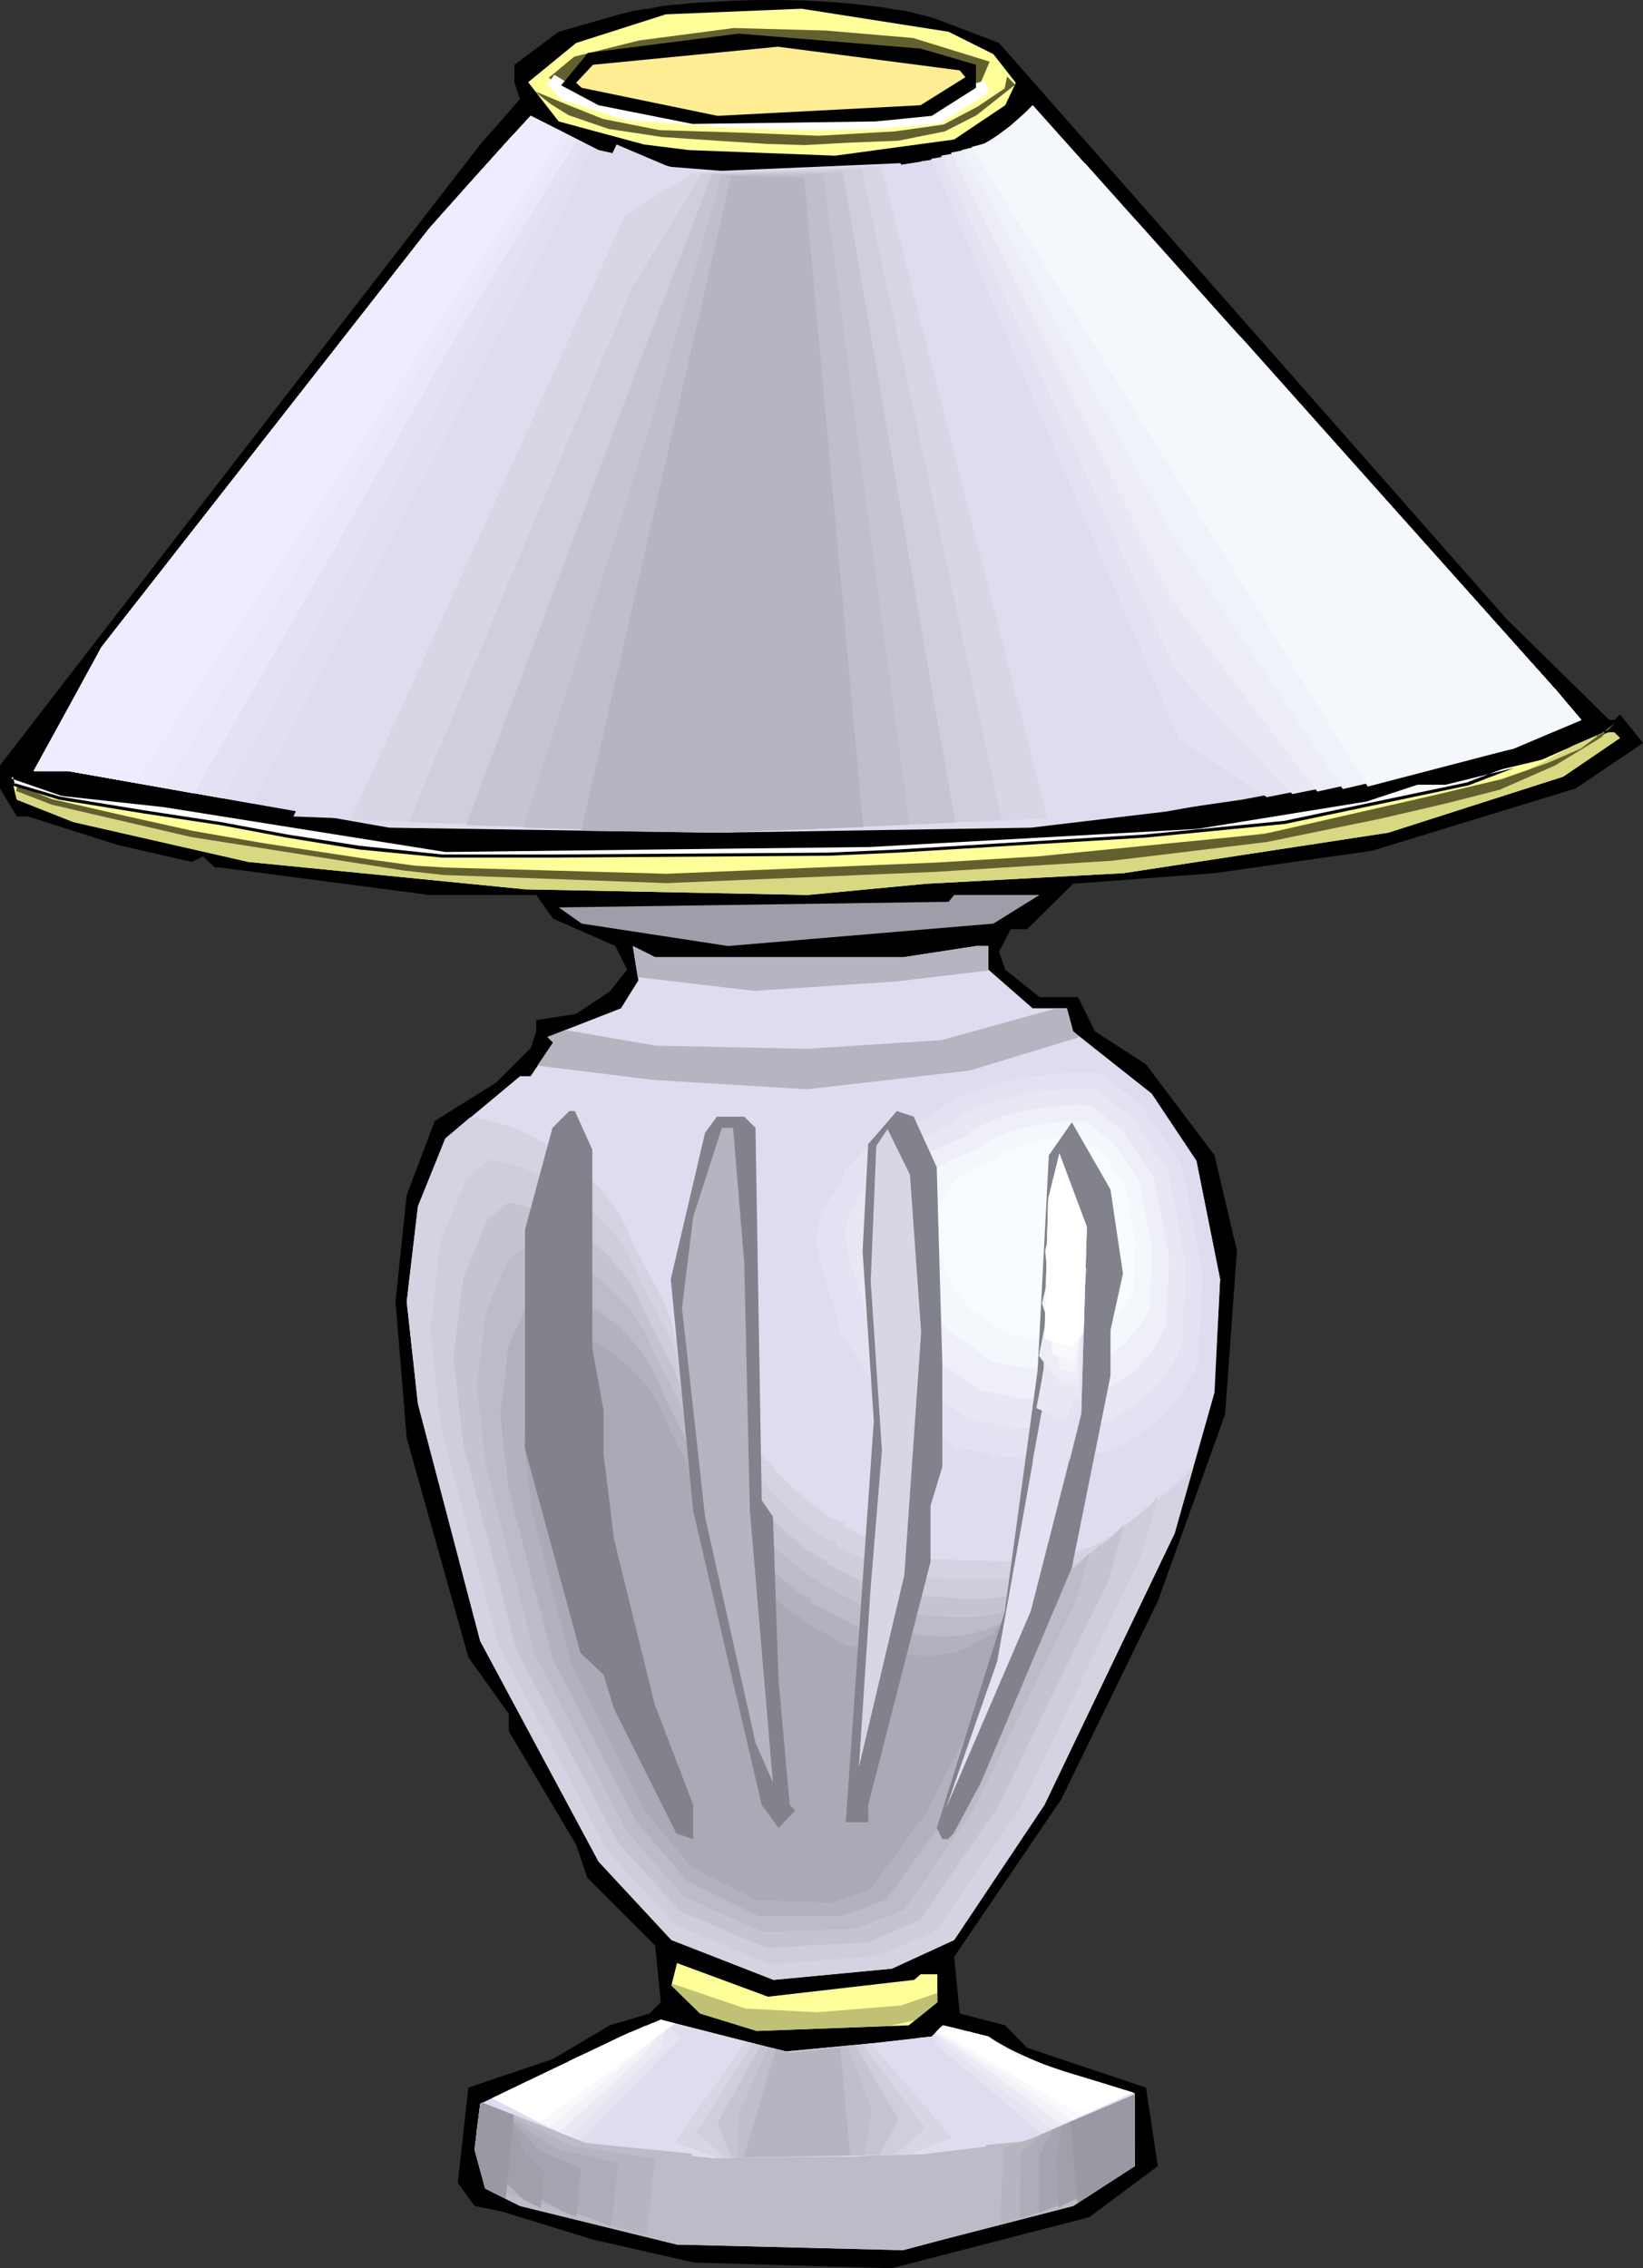
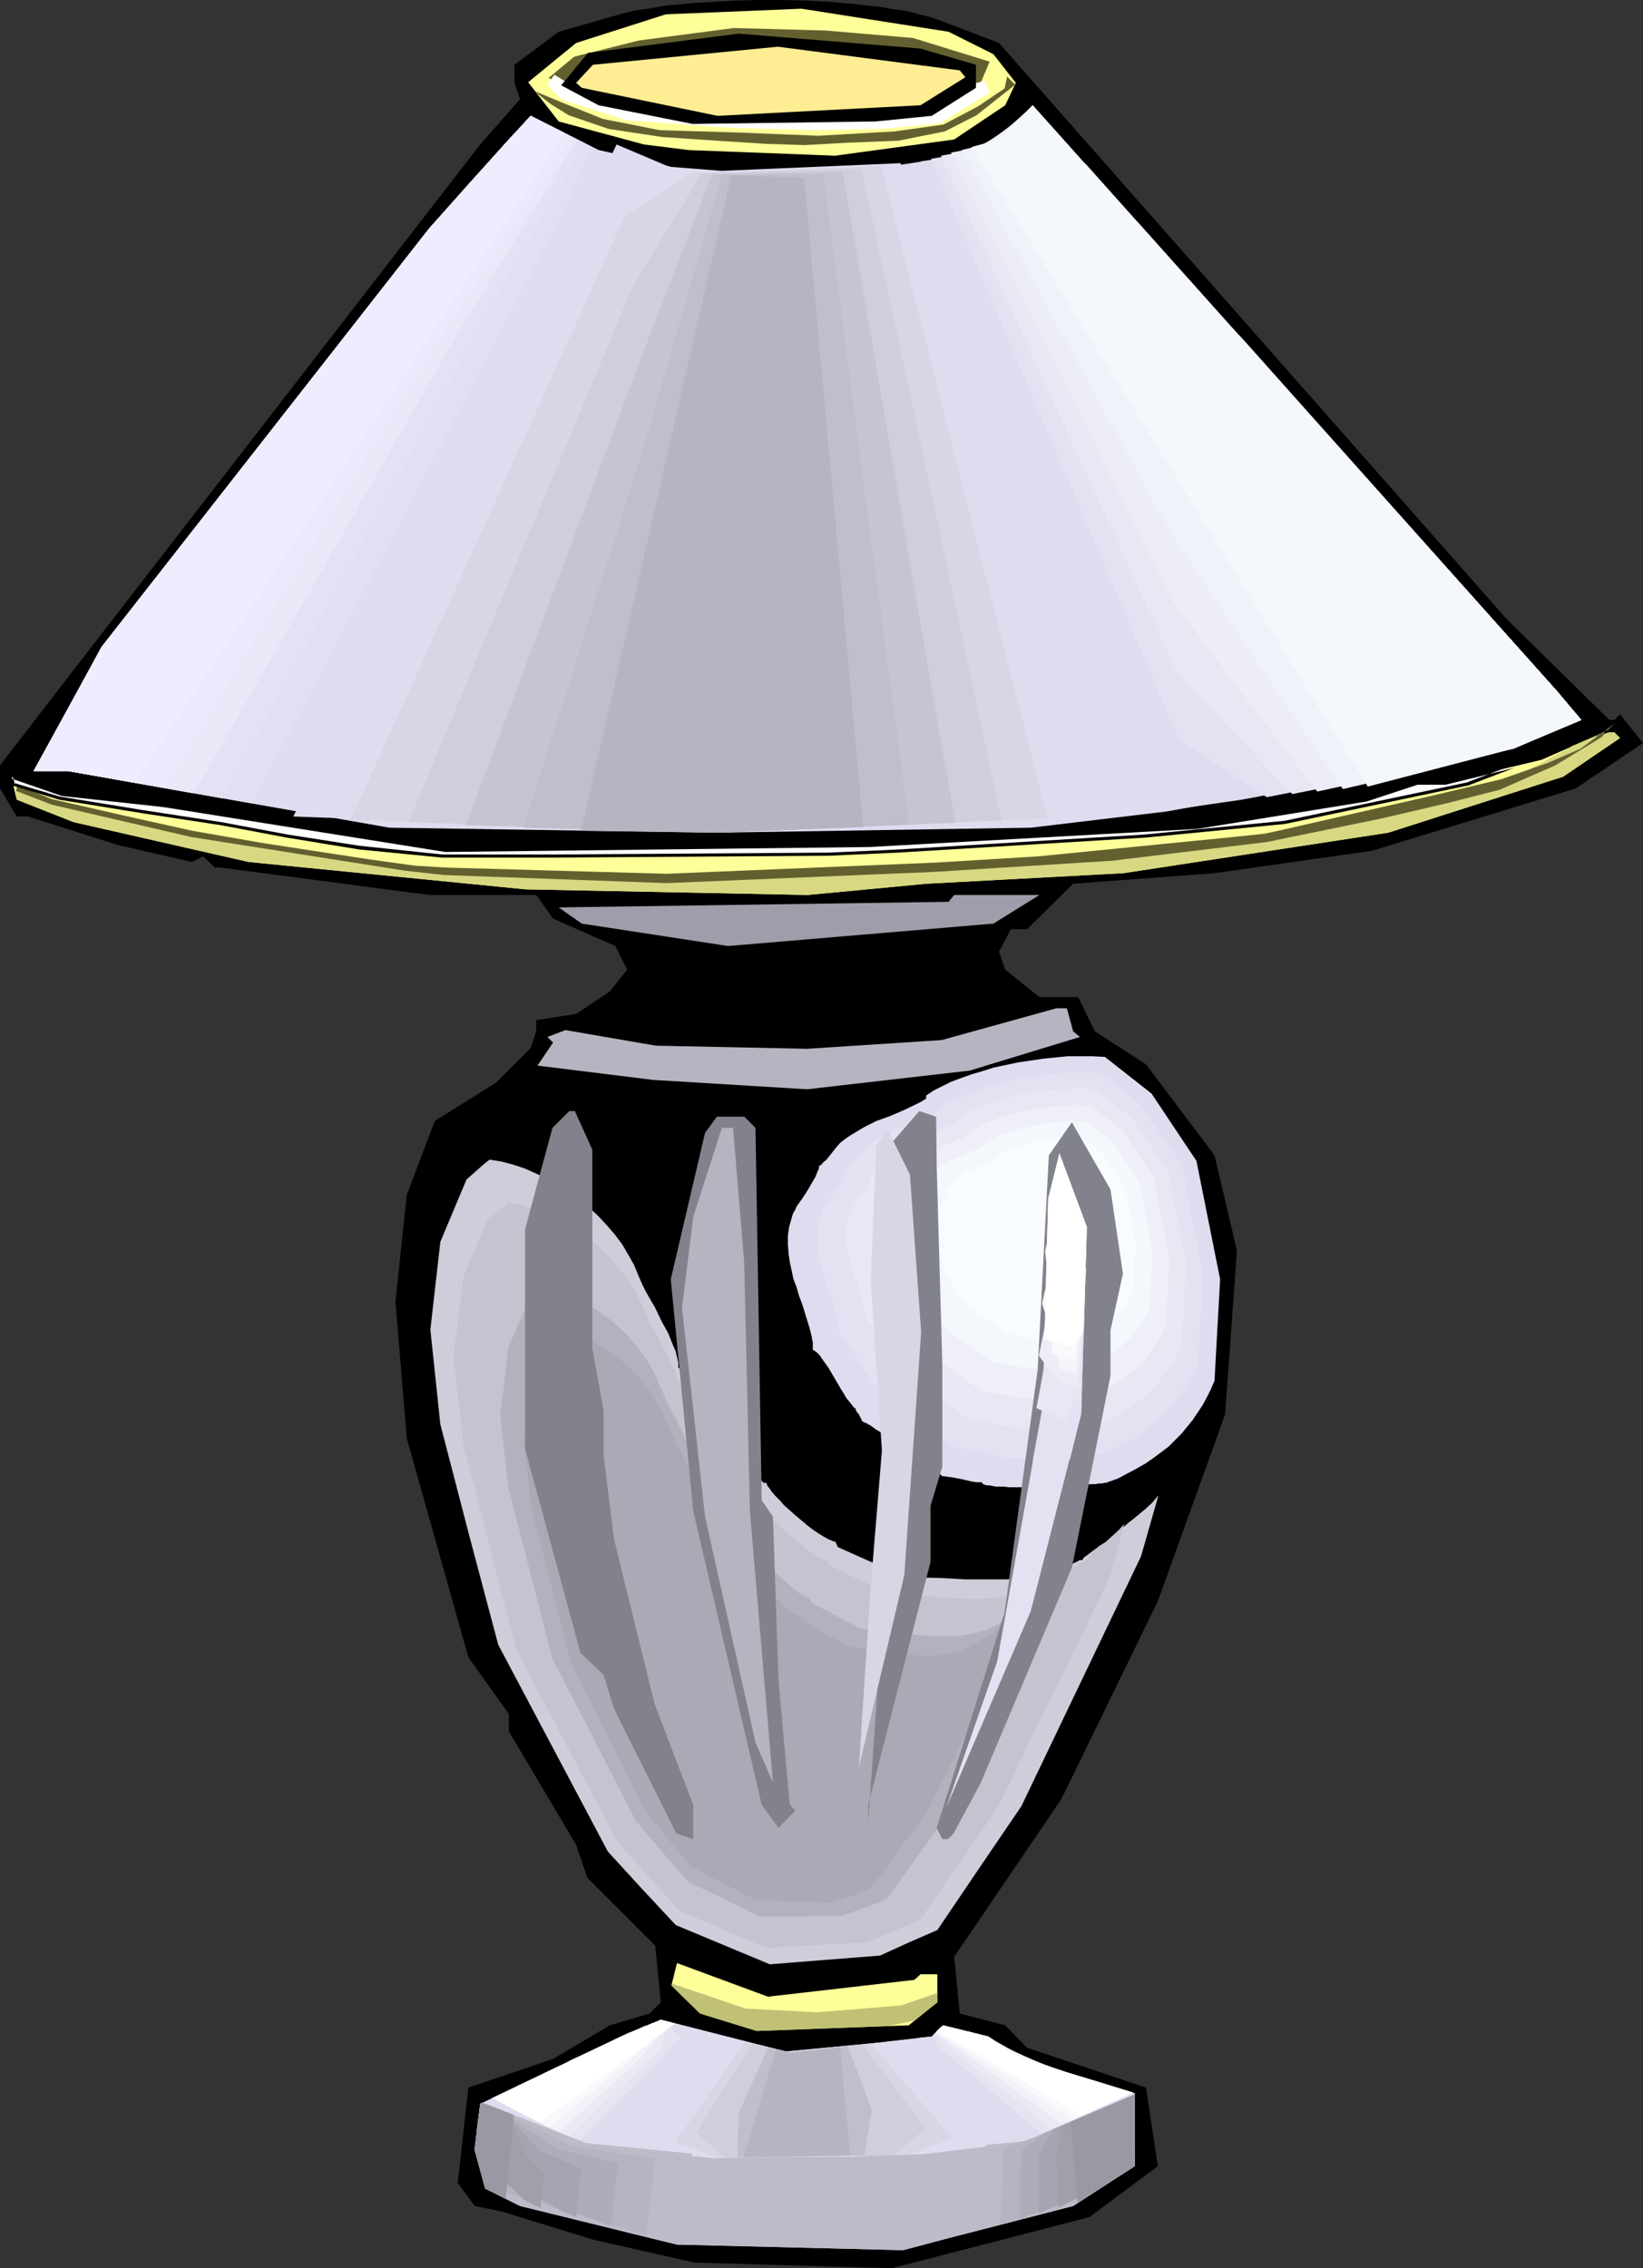
<svg xmlns="http://www.w3.org/2000/svg" xmlns:ns1="http://sodipodi.sourceforge.net/DTD/sodipodi-0.dtd" xmlns:ns2="http://www.inkscape.org/namespaces/inkscape" version="1.0" width="112.79mm" height="155.711mm" id="svg97" ns1:docname="Lamp 37.wmf">
  <rect width="100%" height="100%" fill="#333333" stroke="none" />
  <ns1:namedview id="namedview97" pagecolor="#ffffff" bordercolor="#000000" borderopacity="0.25" ns2:showpageshadow="2" ns2:pageopacity="0.0" ns2:pagecheckerboard="0" ns2:deskcolor="#d1d1d1" ns2:document-units="mm" />
  <defs id="defs1">
    <pattern id="WMFhbasepattern" patternUnits="userSpaceOnUse" width="6" height="6" x="0" y="0" />
  </defs>
  <path style="fill:#000000;fill-opacity:1;fill-rule:evenodd;stroke:none" d="m 259.202,11.15 131.702,149.472 26.664,26.178 h 1.293 l 1.454,-1.454 5.979,7.433 -17.453,11.796 -52.842,16.159 -40.884,5.817 -36.683,2.747 -11.958,11.796 h -4.202 l -3.07,5.817 1.616,4.686 8.888,7.11 h 10.019 l 4.363,8.888 13.251,8.564 17.776,23.592 5.818,24.723 -3.07,42.498 -17.453,48.477 -25.048,51.386 -27.795,40.883 1.454,14.705 11.797,3.07 5.656,5.817 30.865,10.342 3.07,20.36 -17.776,13.25 -51.226,13.25 -51.226,-1.454 -26.34,-5.979 -23.593,-7.272 -7.11,-1.454 -4.363,-5.979 2.747,-24.723 21.977,-7.433 14.705,-8.726 10.342,-3.07 2.909,-2.909 -1.454,-14.705 -17.614,-17.613 -2.909,-8.564 -17.453,-29.41 v -4.525 l -10.504,-14.705 -15.998,-56.88 -2.909,-35.388 2.909,-27.632 7.272,-19.229 15.998,-10.019 8.888,-8.888 1.454,-4.363 v -2.909 l 10.342,-1.616 8.726,-5.817 4.525,-5.656 -3.07,-6.14 -16.16,-7.11 -4.363,-6.14 h -27.795 l -54.135,-7.11 h -1.454 l -3.07,-2.909 -2.909,1.454 -19.068,-4.363 -23.432,-7.433 H 4.363 L 0,204.574 v -5.979 L 19.068,173.872 124.592,37.489 134.934,25.693 133.479,21.492 v -4.686 l 11.473,-8.564 15.837,-4.525 1.939,-0.485 1.939,-0.485 2.262,-0.323 2.262,-0.323 2.424,-0.485 2.424,-0.323 2.586,-0.162 2.747,-0.323 5.656,-0.323 5.818,-0.323 L 196.987,0 h 6.141 l 6.141,0.162 5.979,0.323 5.817,0.485 2.747,0.323 2.909,0.323 2.586,0.323 2.586,0.485 2.586,0.323 2.262,0.485 2.262,0.646 2.101,0.485 1.939,0.646 1.778,0.646 z" id="path1" />
  <path style="fill:#ffff99;fill-opacity:1;fill-rule:evenodd;stroke:none" d="m 257.748,14.058 5.817,7.433 -2.747,5.817 -13.251,8.888 -30.865,4.201 -37.975,-1.454 -11.635,-1.454 -22.139,-5.979 -7.918,-10.18 12.443,-10.18 23.27,-7.433 35.228,-1.454 38.137,5.979 z" id="path2" />
  <path style="fill:#636030;fill-opacity:1;fill-rule:evenodd;stroke:none" d="m 145.276,21.976 -2.909,-1.778 6.625,-5.494 16.806,-4.201 24.563,-3.232 23.755,0.646 22.785,1.939 19.876,6.14 -2.747,6.464 -3.878,-5.494 -26.179,-3.717 -27.472,-2.747 -20.846,2.424 -25.048,4.363 v 0 l -0.162,0.162 -0.162,0.323 -0.485,0.162 -0.808,0.808 -0.808,0.97 -0.97,0.97 -0.97,0.646 -0.323,0.323 -0.323,0.162 -0.162,0.162 z" id="path3" />
  <path style="fill:#ffffff;fill-opacity:1;fill-rule:evenodd;stroke:none" d="m 143.822,19.391 -1.778,2.585 3.717,3.878 16.806,5.333 26.502,1.939 21.816,0.646 17.453,-0.323 15.675,-1.454 12.605,-7.918 -1.131,-3.232 -5.01,1.778 -10.989,6.14 -24.401,0.323 -27.148,0.808 -17.937,-1.131 -16.16,-3.232 z" id="path4" />
  <path style="fill:#000000;fill-opacity:1;fill-rule:evenodd;stroke:none" d="m 253.223,16.805 v 5.979 l -11.473,7.272 -14.544,1.454 -47.51,0.646 -24.401,-4.848 -9.696,-5.171 6.949,-8.403 39.107,-5.009 47.186,3.878 z" id="path5" />
  <path style="fill:#ffed93;fill-opacity:1;fill-rule:evenodd;stroke:none" d="m 250.476,20.037 -11.635,7.272 -52.681,2.747 -35.228,-7.272 -1.454,-1.293 4.363,-4.686 47.994,-4.686 47.186,6.14 z" id="path6" />
  <path style="fill:#ddddef;fill-opacity:1;fill-rule:evenodd;stroke:none" d="m 410.296,186.799 -17.614,7.433 -90.01,16.321 -35.228,4.201 -81.283,1.293 -85.162,-1.293 -83.384,-14.705 H 8.726 L 26.34,167.893 111.341,59.304 l 20.684,-23.108 5.656,-6.14 17.614,8.888 18.907,4.363 36.844,2.909 37.975,-5.817 10.181,-4.201 8.726,-8.888 136.227,152.219 z" id="path7" />
  <path style="fill:#ffff99;fill-opacity:1;fill-rule:evenodd;stroke:none" d="m 420.315,191.485 -14.705,10.019 -45.409,14.543 -68.679,10.503 -51.226,2.747 -30.703,2.909 -73.204,-1.454 -71.911,-7.11 -45.409,-10.342 -14.705,-5.817 -1.454,-5.979 13.251,4.525 26.34,2.909 73.042,11.796 110.209,-1.454 84.677,-4.525 43.954,-7.272 13.251,-4.363 h 7.272 l 25.048,-5.979 16.16,-7.11 h 2.747 z" id="path8" />
  <path style="fill:#9e9eaa;fill-opacity:1;fill-rule:evenodd;stroke:none" d="m 257.748,239.64 -68.84,5.817 -37.975,-5.817 -5.979,-4.201 101.16,-1.454 1.454,-1.778 H 269.706 Z" id="path9" />
-   <path style="fill:#ddddef;fill-opacity:1;fill-rule:evenodd;stroke:none" d="m 234.316,248.366 18.907,-2.909 h 3.232 v 6.14 l 11.473,10.019 h 8.888 l 1.616,5.979 20.361,16.159 11.635,17.452 6.141,30.702 -1.454,29.41 -10.342,36.52 -33.774,70.454 -23.432,35.065 -16.16,7.433 -30.703,2.909 -26.502,-10.342 -18.907,-20.36 -30.703,-57.203 -16.16,-61.566 -2.909,-26.501 2.909,-24.723 7.11,-17.613 19.392,-16.159 h 2.747 l 5.818,-8.726 -1.454,-1.454 19.068,-7.433 4.525,-7.272 -1.454,-8.888 5.818,2.909 z" id="path10" />
  <path style="fill:#ffff99;fill-opacity:1;fill-rule:evenodd;stroke:none" d="m 237.225,513.698 1.616,-1.454 h 4.363 v 7.272 l -7.433,5.979 -39.43,1.454 -14.705,-4.525 -7.433,-7.272 1.454,-5.817 23.593,8.726 z" id="path11" />
  <path style="fill:#ddddef;fill-opacity:1;fill-rule:evenodd;stroke:none" d="m 241.75,528.403 2.909,-2.909 11.797,2.909 8.565,5.817 29.411,8.888 v 18.906 l -15.998,10.342 -33.774,8.726 -10.342,2.747 -58.66,-1.454 -40.723,-10.019 -9.049,-4.525 -2.747,-10.18 1.454,-11.796 36.521,-17.452 10.342,-4.363 33.612,8.564 z" id="path12" />
  <path style="fill:#636030;fill-opacity:1;fill-rule:evenodd;stroke:none" d="m 263.404,21.976 -10.019,7.918 -8.241,4.201 -12.12,2.424 -12.605,0.485 -11.635,0.646 -10.019,-0.323 -12.605,-0.808 -14.382,-0.97 -13.897,-2.101 -10.342,-3.555 -4.686,-2.909 -3.07,-2.424 -0.808,-0.808 7.757,3.232 9.696,3.878 14.705,2.909 21.169,0.646 20.038,0.808 19.876,-1.131 12.605,-1.778 8.888,-4.686 6.949,-4.686 0.646,-3.07 z" id="path13" />
  <path style="fill:#d8d882;fill-opacity:1;fill-rule:evenodd;stroke:none" d="m 420.315,191.485 -14.705,10.019 -45.409,14.543 -68.679,10.503 -51.226,2.747 -30.703,2.909 -73.204,-1.454 -71.911,-7.11 -45.409,-10.342 -14.705,-5.817 -0.646,-2.424 10.181,3.232 28.764,6.787 24.401,4.686 33.127,4.848 25.371,1.293 34.097,2.101 21.654,-0.323 62.861,-3.232 33.127,-1.293 73.365,-10.18 39.43,-9.695 18.099,-9.857 7.918,-3.393 h 2.747 z" id="path14" />
  <path style="fill:#636030;fill-opacity:1;fill-rule:evenodd;stroke:none" d="m 419.022,187.607 v 0 l -3.555,3.717 -11.958,7.272 -14.382,6.302 -13.251,3.393 -17.291,4.04 -29.896,6.14 -40.076,4.848 -46.217,2.909 -69.487,2.909 -57.69,-2.101 -10.181,-1.131 -55.428,-8.726 -36.198,-8.403 -9.211,-3.555 v 0 -0.162 l 0.162,-0.646 v -0.485 L 4.202,203.766 v -0.162 l 9.211,3.717 19.068,4.363 17.453,3.878 18.584,3.232 27.472,4.201 11.635,1.616 8.08,0.485 57.205,1.616 69.972,-2.909 26.502,-1.616 58.66,-5.817 43.954,-10.019 17.614,-4.201 11.958,-4.201 8.565,-3.717 z" id="path15" />
  <path style="fill:#ffffff;fill-opacity:1;fill-rule:evenodd;stroke:none" d="m 414.497,190.678 1.616,-0.646 h 0.162 z M 3.394,203.443 3.07,201.827 v -0.323 l 13.089,4.525 26.34,2.909 73.042,11.796 110.209,-1.454 84.677,-4.525 43.954,-7.272 13.251,-4.363 h 7.272 l 17.776,-4.201 -11.797,4.525 -28.28,5.817 -19.392,4.04 -36.359,3.555 -63.831,4.04 -17.937,0.646 -71.426,0.646 h -28.926 l -21.492,-2.262 -18.584,-3.07 -17.291,-3.07 -20.2,-3.07 -21.654,-3.717 z" id="path16" />
  <path style="fill:#000000;fill-opacity:1;fill-rule:evenodd;stroke:none" d="m 414.336,190.193 0.323,0.808 1.616,-0.646 h -0.162 0.162 v -0.808 l -1.939,0.646 0.162,0.808 4.202,-1.454 h -2.747 l -1.778,0.646 0.323,0.808 z" id="path17" />
  <path style="fill:#000000;fill-opacity:1;fill-rule:evenodd;stroke:none" d="m 3.555,203.12 0.323,0.323 -0.485,-1.616 v 0 -0.323 l -0.485,0.485 13.089,4.525 26.502,2.909 73.042,11.635 v 0 l 110.209,-1.293 84.677,-4.686 h 0.162 l 43.954,-7.11 v 0 l 13.251,-4.363 h -0.162 7.433 l 17.776,-4.363 -0.162,-0.808 -11.958,4.525 h 0.162 l -47.671,10.019 -36.359,3.555 v 0 l -63.831,3.878 -17.937,0.808 -71.426,0.485 h -28.926 v 0 l -21.492,-2.262 -18.584,-2.909 -17.291,-3.232 -20.038,-3.07 -21.816,-3.555 v 0 l -11.958,-3.555 -0.485,0.646 12.281,3.717 v 0 l 21.816,3.555 20.2,3.07 17.129,3.232 18.745,3.07 21.492,2.101 v 0 h 28.926 l 71.426,-0.485 17.937,-0.808 63.831,-3.878 h 0.162 l 36.359,-3.555 47.671,-10.019 v 0 l 11.797,-4.525 -0.162,-0.808 -17.776,4.363 v 0 H 367.634 l -13.251,4.363 v 0 l -43.954,7.11 v 0 l -84.677,4.686 -110.209,1.293 h 0.162 L 42.662,208.614 16.16,205.705 v 0 L 2.586,201.019 v 0.97 l 0.485,1.778 z" id="path18" />
  <path style="fill:#ddddef;fill-opacity:1;fill-rule:evenodd;stroke:none" d="m 283.765,211.684 -97.605,4.363 -110.048,-4.201 83.869,-174.357 17.129,7.272 56.559,-2.424 z" id="path19" />
  <path style="fill:#d6d6e5;fill-opacity:1;fill-rule:evenodd;stroke:none" d="m 271.807,212.331 -42.985,1.939 -42.662,1.778 -47.51,-1.616 -47.671,-1.778 35.551,-78.21 35.551,-78.372 17.453,-11.15 49.126,-1.778 21.492,84.512 z" id="path20" />
  <path style="fill:#cecedd;fill-opacity:1;fill-rule:evenodd;stroke:none" d="m 259.849,212.815 -37.006,1.616 -36.683,1.616 -80.152,-2.747 28.926,-69.323 14.544,-34.581 14.544,-34.742 18.099,-29.733 20.684,-0.485 20.684,-0.646 18.261,84.512 z" id="path21" />
  <path style="fill:#c4c4d3;fill-opacity:1;fill-rule:evenodd;stroke:none" d="m 247.89,213.462 -30.865,1.293 -30.865,1.293 -65.285,-1.939 45.247,-120.709 9.373,-24.077 9.211,-24.077 16.968,-0.323 16.968,-0.323 14.544,84.351 7.272,42.337 z" id="path22" />
  <path style="fill:#bfbfcc;fill-opacity:1;fill-rule:evenodd;stroke:none" d="m 235.932,213.947 -24.886,1.131 -24.886,0.97 -25.209,-0.646 -25.209,-0.646 16.321,-51.386 16.16,-51.386 19.068,-66.576 13.089,-0.162 h 13.251 l 10.989,84.351 z" id="path23" />
  <path style="fill:#b5b5c1;fill-opacity:1;fill-rule:evenodd;stroke:none" d="m 223.974,214.593 -37.814,1.454 -35.39,-0.485 38.945,-169.994 18.907,0.485 z" id="path24" />
  <path style="fill:#ddddef;fill-opacity:1;fill-rule:evenodd;stroke:none" d="M 73.042,209.745 17.614,200.05 H 8.726 L 26.34,167.893 111.341,59.304 l 20.684,-23.108 5.656,-6.14 17.614,8.888 4.363,0.97 z" id="path25" />
  <path style="fill:#e0e0f2;fill-opacity:1;fill-rule:evenodd;stroke:none" d="m 65.447,208.453 -23.916,-4.201 -23.916,-4.201 H 8.726 l 8.888,-15.998 8.726,-16.159 42.5,-54.295 42.5,-54.295 10.342,-11.635 10.342,-11.473 2.909,-3.07 2.747,-3.07 15.837,8.08 -3.878,8.726 -3.878,8.888 -40.076,76.433 z" id="path26" />
  <path style="fill:#e2e2f4;fill-opacity:1;fill-rule:evenodd;stroke:none" d="M 57.852,207.16 17.614,200.05 H 8.726 l 8.888,-15.998 8.726,-16.159 42.5,-54.295 42.5,-54.295 10.342,-11.635 10.342,-11.473 2.909,-3.07 2.747,-3.07 14.059,7.11 -9.857,17.129 -9.857,17.129 z" id="path27" />
  <path style="fill:#e8e8f9;fill-opacity:1;fill-rule:evenodd;stroke:none" d="M 50.257,205.867 33.935,202.958 17.614,200.05 H 8.726 l 8.888,-15.998 8.726,-16.159 42.5,-54.295 42.5,-54.295 10.342,-11.635 10.342,-11.473 2.909,-3.07 2.747,-3.07 12.12,6.14 -31.511,51.063 -33.935,59.304 z" id="path28" />
  <path style="fill:#eaeafc;fill-opacity:1;fill-rule:evenodd;stroke:none" d="M 42.662,204.413 17.614,200.05 H 8.726 l 8.888,-15.998 8.726,-16.159 42.5,-54.295 42.5,-54.295 10.342,-11.635 10.342,-11.473 2.909,-3.07 2.747,-3.07 10.342,5.333 -43.47,67.707 -31.027,50.578 z" id="path29" />
  <path style="fill:#ededff;fill-opacity:1;fill-rule:evenodd;stroke:none" d="M 35.067,203.12 17.614,200.05 H 8.726 L 26.34,167.893 111.341,59.304 l 20.684,-23.108 5.656,-6.14 8.726,4.363 z" id="path30" />
  <path style="fill:#ddddef;fill-opacity:1;fill-rule:evenodd;stroke:none" d="M 410.296,186.799 392.682,194.233 322.225,207.483 306.55,209.745 239.002,41.852 249.022,40.398 259.202,36.196 267.928,27.309 404.155,179.528 Z" id="path31" />
  <path style="fill:#e2e2f2;fill-opacity:1;fill-rule:evenodd;stroke:none" d="m 410.296,186.799 -8.888,3.717 -8.726,3.717 -63.993,12.604 -5.656,-3.717 -5.656,-3.717 -11.473,-7.433 -64.316,-150.765 9.373,-1.616 10.019,-5.333 10.342,4.04 10.342,4.201 61.245,68.515 61.245,68.515 3.07,3.717 z" id="path32" />
  <path style="fill:#e8e8f4;fill-opacity:1;fill-rule:evenodd;stroke:none" d="m 410.296,186.799 -8.888,3.717 -8.726,3.717 -28.603,5.979 -28.764,5.817 -15.029,-15.836 -15.029,-15.998 -30.542,-66.899 -30.542,-66.899 4.525,-0.808 4.363,-0.808 4.848,-3.07 4.848,-3.07 16.16,12.443 16.321,12.604 108.917,121.84 3.07,3.717 z" id="path33" />
  <path style="fill:#ededf7;fill-opacity:1;fill-rule:evenodd;stroke:none" d="m 410.296,186.799 -8.888,3.717 -8.726,3.717 -50.903,11.15 -18.584,-24.4 -18.584,-24.562 -14.382,-29.086 -14.544,-29.248 -28.926,-58.496 4.202,-0.808 4.202,-0.97 9.373,-6.948 22.139,21.007 22.139,21.007 47.671,53.487 47.671,53.163 3.07,3.717 z" id="path34" />
  <path style="fill:#eff2f9;fill-opacity:1;fill-rule:evenodd;stroke:none" d="m 410.296,186.799 -8.888,3.717 -8.726,3.717 -22.139,5.333 -22.139,5.171 -44.278,-65.929 -54.62,-99.863 3.878,-0.97 1.939,-0.485 1.939,-0.485 4.525,-4.04 4.525,-4.04 27.956,29.571 28.28,29.571 81.607,91.461 3.07,3.717 z" id="path35" />
  <path style="fill:#f4f7fc;fill-opacity:1;fill-rule:evenodd;stroke:none" d="m 410.296,186.799 -17.614,7.433 -37.814,9.857 -102.776,-165.954 7.11,-1.939 8.726,-8.888 136.227,152.219 z" id="path36" />
  <path style="fill:#b5b5c1;fill-opacity:1;fill-rule:evenodd;stroke:none" d="m 274.069,261.616 h 2.747 l 1.616,5.979 1.778,1.454 -28.603,8.726 -42.177,4.848 -39.915,-2.424 -30.057,-3.717 4.04,-5.979 -1.454,-1.454 4.686,-1.778 23.432,4.04 39.268,0.808 34.905,-2.262 z" id="path37" />
-   <path style="fill:#b5b5c1;fill-opacity:1;fill-rule:evenodd;stroke:none" d="m 234.316,248.366 18.907,-2.909 h 3.232 v 6.14 l 0.323,0.162 -24.401,2.909 -36.683,2.424 -30.219,-3.555 -1.293,-8.08 5.818,2.909 z" id="path38" />
-   <path style="fill:#d3d3e2;fill-opacity:1;fill-rule:evenodd;stroke:none" d="m 309.621,380.709 -4.848,17.129 -33.774,70.454 -23.432,35.065 -16.16,7.433 -30.703,2.909 -26.502,-10.342 -18.907,-20.36 -30.703,-57.203 -16.16,-61.566 -2.909,-26.501 2.909,-24.723 7.11,-17.613 6.464,-5.494 3.394,0.485 3.232,0.808 3.232,0.97 3.232,1.293 3.232,1.454 3.07,1.778 2.909,1.778 2.909,2.101 2.747,2.262 2.586,2.262 2.424,2.585 2.262,2.585 1.939,2.747 1.939,2.747 1.454,2.909 1.293,2.909 0.485,1.293 0.646,1.293 0.808,1.454 0.808,1.616 1.778,3.393 1.939,3.393 1.778,3.555 0.808,1.778 0.646,1.616 0.646,1.778 0.323,1.454 0.323,1.616 0.162,1.293 1.616,1.293 1.616,1.454 1.616,1.616 1.616,1.939 1.454,1.939 1.616,2.262 3.07,4.686 2.909,4.686 2.909,4.525 1.454,2.101 1.454,1.939 1.293,1.939 1.293,1.616 h 0.808 v 0.162 l 0.162,0.323 0.323,0.323 0.162,0.485 0.808,0.97 0.97,1.131 1.293,1.293 1.293,1.293 1.454,1.454 1.616,1.293 3.232,2.747 1.616,1.131 1.454,1.131 1.454,0.97 1.293,0.646 0.646,0.162 0.485,0.162 0.485,0.162 h 0.323 l 0.808,1.616 18.422,8.08 h 5.656 l 11.635,0.323 5.817,0.162 2.909,-0.162 2.909,-0.162 2.747,-0.162 2.747,-0.485 2.586,-0.485 2.586,-0.485 2.586,-0.808 2.424,-0.97 0.646,-0.162 0.646,-0.323 1.454,-0.808 1.616,-0.808 0.485,-0.323 h 0.646 l 0.162,-0.323 0.323,-0.162 0.485,-0.485 0.646,-0.485 0.646,-0.646 0.808,-0.485 1.939,-1.293 1.778,-1.293 0.97,-0.485 0.808,-0.485 0.646,-0.485 0.646,-0.323 0.323,-0.162 0.323,-0.162 0.162,-0.485 0.162,-0.646 0.485,-0.485 0.485,-0.646 1.131,-0.808 0.323,-0.485 0.485,-0.323 1.939,-1.616 2.101,-1.616 z" id="path39" />
  <path style="fill:#cecedb;fill-opacity:1;fill-rule:evenodd;stroke:none" d="m 300.571,387.98 -4.525,15.836 -31.027,64.798 -10.989,16.159 -10.827,15.998 -7.433,3.232 -7.433,3.393 -14.382,1.131 -14.221,1.131 -24.401,-10.18 -8.888,-9.534 -8.726,-9.534 -14.221,-26.824 -14.221,-26.824 -7.595,-28.602 -7.433,-28.602 -2.586,-24.562 2.586,-22.784 6.787,-16.159 2.909,-2.585 1.454,-1.293 1.616,-1.293 3.07,0.485 3.07,0.808 2.909,0.97 2.909,1.293 3.07,1.454 2.747,1.454 2.747,1.778 2.747,1.939 2.586,2.262 2.262,2.101 2.262,2.424 2.101,2.424 1.939,2.585 1.616,2.747 1.454,2.585 1.131,2.747 0.485,1.131 0.646,1.454 0.646,1.293 0.808,1.454 1.778,3.07 1.616,3.393 1.778,3.232 1.293,3.232 0.646,1.454 0.323,1.454 0.323,1.454 v 1.293 l 1.616,1.131 1.454,1.293 1.454,1.616 1.454,1.778 1.454,1.939 1.454,2.101 2.747,4.363 2.747,4.363 2.747,4.201 1.131,2.101 1.454,1.778 1.131,1.778 1.293,1.454 h 0.485 0.323 v 0.323 l 0.162,0.323 0.162,0.323 0.323,0.323 0.646,0.97 0.97,1.131 1.131,1.131 1.131,1.293 2.909,2.585 3.07,2.585 1.454,1.131 1.454,0.97 1.293,0.808 1.131,0.646 1.131,0.485 0.323,0.162 h 0.485 l 0.323,0.646 0.323,0.808 16.968,7.595 5.333,0.323 5.333,0.162 5.494,0.323 h 5.333 2.586 2.747 l 2.586,-0.162 2.424,-0.323 2.586,-0.485 2.424,-0.485 2.262,-0.646 2.262,-0.97 h 0.646 l 0.646,-0.323 1.293,-0.646 1.293,-0.646 0.646,-0.323 h 0.646 l 0.162,-0.323 0.162,-0.323 0.485,-0.323 0.646,-0.485 0.646,-0.485 0.646,-0.485 1.778,-1.293 1.778,-0.97 0.808,-0.646 1.454,-0.808 0.485,-0.162 0.323,-0.323 h 0.323 v -0.485 l 0.323,-0.646 0.323,-0.485 0.485,-0.485 0.97,-0.808 0.323,-0.323 0.485,-0.323 1.778,-1.454 1.939,-1.616 1.778,-1.616 z" id="path40" />
  <path style="fill:#c4c4d1;fill-opacity:1;fill-rule:evenodd;stroke:none" d="m 291.683,395.413 -1.939,7.272 -2.101,7.272 -14.382,29.41 -14.382,29.571 -10.019,14.543 -10.019,14.543 -6.949,3.07 -6.787,2.909 -13.089,0.646 -13.089,0.808 -11.312,-4.848 -5.656,-2.424 -5.656,-2.424 -16.16,-17.937 -13.089,-24.885 -13.089,-24.885 -13.736,-53.163 -2.586,-22.623 2.586,-21.007 6.141,-14.705 5.494,-4.525 2.747,0.485 2.909,0.808 2.747,0.808 2.747,1.293 2.747,1.293 2.586,1.616 2.424,1.616 2.586,1.939 2.262,1.939 2.262,2.101 1.939,2.262 1.939,2.262 1.778,2.424 1.454,2.585 1.293,2.424 1.131,2.585 0.485,0.97 0.485,1.293 0.646,1.293 0.808,1.293 1.454,2.909 1.616,3.07 1.616,3.07 0.646,1.454 0.485,1.454 0.646,1.454 0.323,1.293 0.323,1.293 v 1.131 l 1.454,1.131 1.293,1.293 1.293,1.454 1.454,1.778 1.293,1.778 1.293,1.939 2.586,4.04 2.586,4.04 2.424,4.04 1.293,1.778 1.131,1.778 1.131,1.616 1.131,1.454 h 0.808 v 0.162 l 0.162,0.323 0.323,0.646 0.646,0.97 0.97,0.97 0.97,1.131 1.131,1.131 2.586,2.424 2.909,2.424 1.293,1.131 1.293,0.808 1.293,0.808 0.97,0.646 0.97,0.485 0.485,0.162 h 0.323 l 0.323,0.646 0.323,0.646 7.757,3.717 7.757,3.717 5.01,0.323 4.848,0.323 5.01,0.323 5.01,0.323 h 4.848 l 2.424,-0.162 2.262,-0.323 2.262,-0.323 2.262,-0.323 2.101,-0.646 2.101,-0.646 0.485,-0.162 0.646,-0.162 1.293,-0.808 1.293,-0.646 0.646,-0.162 0.485,-0.162 v -0.162 l 0.323,-0.323 0.323,-0.323 0.646,-0.323 0.646,-0.485 0.646,-0.485 3.07,-1.939 1.454,-0.808 0.646,-0.323 0.485,-0.323 0.323,-0.162 h 0.162 l 0.162,-0.485 0.162,-0.485 0.808,-0.97 0.97,-0.808 0.323,-0.323 0.323,-0.323 1.778,-1.131 1.616,-1.454 1.778,-1.616 z" id="path41" />
-   <path style="fill:#bcbcc9;fill-opacity:1;fill-rule:evenodd;stroke:none" d="m 282.795,402.847 -1.939,6.625 -1.939,6.464 -26.179,53.325 -9.049,13.25 -9.211,13.089 -6.302,2.424 -6.302,2.424 -23.916,0.808 -10.342,-4.525 -10.181,-4.686 -7.433,-8.403 -7.433,-8.564 -11.958,-22.946 -11.958,-23.108 -12.605,-48.639 -2.262,-20.684 2.262,-19.229 5.656,-13.412 2.424,-1.939 2.586,-1.939 2.586,0.485 2.586,0.646 2.424,1.131 2.586,0.97 2.424,1.293 2.424,1.616 2.424,1.454 2.262,1.778 2.101,1.939 1.939,1.939 1.939,2.101 1.778,2.101 1.454,2.262 1.454,2.262 1.131,2.262 0.97,2.424 0.485,0.97 0.485,1.131 0.646,1.131 0.646,1.293 1.454,2.585 0.646,1.454 0.808,1.454 1.293,2.909 0.646,1.293 0.485,1.293 0.485,1.454 0.323,1.293 0.323,1.131 v 0.97 l 1.293,1.131 1.293,1.131 1.131,1.454 1.293,1.454 1.131,1.778 1.293,1.616 2.424,3.878 2.262,3.717 2.262,3.717 0.97,1.778 1.131,1.616 1.131,1.454 0.97,1.293 h 0.646 l 0.162,0.162 v 0.323 l 0.485,0.646 0.485,0.808 0.808,0.97 0.97,0.97 0.97,1.131 2.424,2.262 2.586,2.262 1.293,1.131 1.131,0.808 1.131,0.808 0.97,0.646 0.808,0.323 0.808,0.162 0.323,0.646 0.323,0.646 6.949,3.555 7.11,3.555 4.525,0.323 4.525,0.485 4.686,0.323 4.525,0.323 4.363,0.162 2.101,-0.162 h 2.262 l 2.101,-0.323 1.939,-0.323 1.939,-0.485 1.939,-0.646 0.485,-0.162 0.646,-0.162 2.262,-1.131 h 0.485 l 0.485,-0.162 0.162,-0.162 0.162,-0.162 0.485,-0.323 0.323,-0.485 1.293,-0.808 1.454,-0.808 1.454,-0.97 1.293,-0.646 0.485,-0.323 0.485,-0.323 h 0.323 l 0.162,-0.162 v -0.485 l 0.323,-0.323 0.646,-0.808 0.808,-0.808 0.485,-0.323 0.162,-0.162 1.778,-1.131 1.454,-1.131 1.454,-1.454 z" id="path42" />
  <path style="fill:#b2b2bf;fill-opacity:1;fill-rule:evenodd;stroke:none" d="m 273.908,410.28 -3.555,11.796 -23.593,47.508 -16.806,23.269 -11.312,4.201 -10.665,0.162 h -10.989 l -9.211,-4.525 -9.373,-4.525 -13.413,-15.674 -21.654,-42.175 -5.817,-22.461 -5.656,-22.138 -2.101,-18.906 0.646,-4.363 0.485,-4.201 0.97,-8.726 2.586,-5.817 2.586,-5.979 2.262,-1.778 2.262,-1.778 2.262,0.646 2.262,0.646 2.424,0.97 2.262,0.97 2.262,1.293 2.101,1.454 2.101,1.454 2.101,1.616 1.939,1.778 1.778,1.778 1.616,1.939 1.616,1.939 1.454,2.101 1.293,2.101 1.131,2.101 0.808,2.262 0.485,0.808 0.485,1.131 0.485,1.131 0.485,1.131 1.293,2.424 1.293,2.585 1.293,2.585 1.131,2.585 0.323,1.131 0.323,1.131 0.162,1.131 0.162,0.97 1.131,0.97 1.131,1.131 1.131,1.293 1.131,1.454 1.131,1.454 1.131,1.778 2.101,3.393 0.97,1.778 1.131,1.778 1.939,3.393 1.131,1.616 0.97,1.454 0.97,1.454 0.97,1.131 h 0.485 l 0.162,0.485 0.323,0.485 0.485,0.808 0.808,0.808 0.808,0.97 0.97,1.131 2.101,2.101 2.424,2.101 1.131,0.97 0.97,0.808 1.131,0.808 0.808,0.485 0.808,0.323 0.646,0.162 0.323,0.646 0.162,0.646 6.464,3.393 6.464,3.393 4.04,0.323 4.04,0.485 4.202,0.485 4.04,0.485 4.04,0.162 h 2.101 1.778 l 1.939,-0.162 1.778,-0.323 1.778,-0.323 1.778,-0.646 h 0.485 l 0.485,-0.162 0.97,-0.485 1.131,-0.485 0.485,-0.162 h 0.323 l 0.162,-0.162 0.162,-0.162 0.323,-0.323 0.485,-0.162 1.131,-0.808 1.293,-0.808 1.293,-0.646 1.131,-0.646 0.485,-0.323 0.485,-0.162 0.323,-0.162 h 0.162 v -0.323 l 0.162,-0.485 0.646,-0.808 0.323,-0.323 0.485,-0.162 0.323,-0.323 0.323,-0.162 1.293,-0.97 1.454,-1.131 z" id="path43" />
  <path style="fill:#aaaab7;fill-opacity:1;fill-rule:evenodd;stroke:none" d="m 264.858,417.713 -3.07,10.342 -21.169,41.852 -14.867,20.36 -10.181,3.393 -19.392,-0.646 -16.806,-8.564 -11.958,-14.543 -19.392,-38.62 -10.181,-40.236 -1.939,-16.967 1.939,-15.351 4.525,-10.503 4.202,-2.909 2.101,0.485 1.939,0.808 2.101,0.808 1.939,0.97 2.101,1.293 1.939,1.293 1.778,1.454 1.939,1.454 1.616,1.778 1.616,1.616 1.616,1.778 1.293,1.778 1.293,1.939 1.131,1.939 0.97,1.939 0.808,1.939 0.323,0.808 0.485,0.97 0.97,2.101 1.131,2.262 1.293,2.262 1.131,2.424 0.97,2.262 0.323,1.131 0.323,0.97 0.162,0.97 v 0.808 l 1.131,0.97 0.97,0.97 0.97,1.293 0.97,1.293 2.101,2.909 1.778,3.232 1.939,3.232 0.97,1.616 0.808,1.454 0.97,1.454 0.808,1.454 0.808,1.131 0.97,1.131 0.485,0.162 v 0.323 l 0.323,0.646 0.485,0.646 0.646,0.808 0.808,0.808 0.808,0.97 2.101,2.101 1.939,1.778 0.97,0.97 1.131,0.808 0.808,0.646 0.808,0.485 0.808,0.323 0.485,0.323 0.485,0.97 11.473,6.464 3.717,0.646 1.778,0.162 1.778,0.485 3.717,0.485 3.717,0.485 3.717,0.323 h 1.616 1.778 1.616 l 1.778,-0.323 1.454,-0.162 1.616,-0.485 h 0.485 l 0.323,-0.162 1.939,-0.808 0.323,-0.162 h 0.485 v 0 l 0.323,-0.162 0.323,-0.323 0.323,-0.323 0.97,-0.485 2.262,-1.293 1.131,-0.485 0.485,-0.323 0.323,-0.162 h 0.162 l 0.162,-0.162 0.162,-0.323 0.162,-0.323 0.485,-0.646 0.808,-0.485 0.323,-0.162 0.162,-0.323 1.293,-0.808 1.293,-0.808 z" id="path44" />
  <path style="fill:#ddddef;fill-opacity:1;fill-rule:evenodd;stroke:none" d="m 286.674,274.22 12.12,9.534 11.635,17.452 6.141,30.702 -1.454,26.339 -0.97,2.262 -0.97,1.939 -1.131,2.101 -1.293,1.939 -1.293,1.939 -1.454,1.778 -1.454,1.778 -1.616,1.616 -1.778,1.778 -1.939,1.454 -1.939,1.454 -2.101,1.454 -2.262,1.293 -2.424,1.293 -2.424,1.293 -2.747,0.97 -0.323,0.162 h -0.485 l -0.646,0.162 h -0.808 l -0.808,0.162 h -0.97 l -2.262,0.162 -2.586,0.162 -2.747,0.162 -5.817,0.162 -2.747,0.162 h -5.333 l -1.293,-0.162 h -1.131 -0.97 l -0.808,-0.162 -0.808,-0.162 h -0.646 l -0.646,-0.162 -0.323,-0.162 -0.323,-0.162 v -0.323 h -1.293 l -1.293,-0.162 -2.747,-0.646 -2.586,-0.485 -1.293,-0.162 -1.293,-0.162 v 0 l -0.162,-0.323 -0.323,-0.162 -0.323,-0.323 -0.485,-0.323 -0.485,-0.485 -1.293,-0.97 -1.454,-1.131 -1.778,-1.131 -3.717,-2.585 -3.717,-2.585 -1.778,-1.131 -1.616,-0.97 -1.293,-0.97 -0.646,-0.323 -0.485,-0.323 -0.485,-0.162 -0.323,-0.162 -0.323,-0.162 v -0.162 l -0.162,-0.323 -0.162,-0.323 -0.485,-0.97 -0.646,-0.808 -0.162,-0.323 v -0.323 l -0.485,-0.323 -0.485,-0.646 -0.646,-0.808 -0.808,-0.97 -0.646,-1.131 -0.808,-1.293 -3.232,-5.494 -0.808,-1.131 -0.808,-1.131 -0.646,-0.97 -0.646,-0.646 -0.646,-0.485 -0.162,-0.162 h -0.323 v -1.939 l -0.323,-1.778 -0.485,-1.939 -0.646,-2.101 -0.646,-2.101 -0.646,-2.101 -0.808,-2.101 -0.646,-2.262 -0.808,-2.101 -0.485,-2.262 -0.485,-2.262 -0.323,-2.262 -0.162,-2.262 v -2.262 l 0.323,-2.262 0.646,-2.262 0.162,-0.646 0.323,-0.808 0.485,-0.808 0.323,-0.808 1.293,-1.778 1.293,-1.939 1.131,-1.939 1.131,-1.939 0.323,-0.808 0.323,-0.808 0.323,-0.646 v -0.646 l 0.646,-0.323 0.323,-0.485 0.97,-0.808 0.646,-0.808 0.646,-0.808 1.131,-1.454 1.131,-1.293 1.454,-1.131 1.454,-0.97 1.616,-0.97 1.616,-0.97 3.232,-1.616 3.555,-1.293 3.394,-1.454 3.07,-1.454 1.616,-0.808 1.293,-0.808 v -0.808 l 1.939,-1.293 2.262,-1.131 2.262,-1.131 2.586,-0.97 2.747,-0.97 2.747,-0.808 3.07,-0.97 3.07,-0.646 3.07,-0.646 3.232,-0.485 3.232,-0.485 3.232,-0.323 3.232,-0.323 h 3.232 3.232 z" id="path45" />
  <path style="fill:#e2e2f2;fill-opacity:1;fill-rule:evenodd;stroke:none" d="m 285.381,278.421 5.494,4.201 5.333,4.201 2.586,4.04 2.747,3.878 5.171,7.756 5.333,27.47 -0.485,11.796 -0.646,11.796 -0.808,1.939 -0.97,1.778 -0.97,1.778 -1.131,1.778 -1.131,1.616 -1.293,1.778 -1.454,1.454 -1.454,1.616 -1.454,1.454 -1.778,1.293 -1.778,1.454 -1.778,1.293 -2.101,1.131 -2.101,1.131 -2.101,0.97 -2.424,0.97 -0.323,0.162 h -0.485 l -0.646,0.162 h -0.646 l -0.808,0.162 h -0.808 l -2.101,0.162 -2.262,0.162 -2.424,0.162 -5.171,0.162 -2.586,0.162 h -2.424 l -2.424,-0.162 h -1.939 l -0.97,-0.162 h -0.808 l -0.646,-0.162 -0.646,-0.162 h -0.485 l -0.323,-0.162 -0.323,-0.323 v -0.162 h -1.131 l -1.131,-0.162 -2.424,-0.485 -2.424,-0.485 -1.131,-0.162 h -1.131 v -0.162 l -0.162,-0.162 -0.323,-0.162 -0.162,-0.323 -0.485,-0.323 -0.485,-0.323 -1.131,-0.97 -1.293,-0.97 -1.616,-0.97 -3.232,-2.424 -3.394,-2.262 -1.616,-0.97 -1.293,-0.97 -1.293,-0.808 -0.485,-0.323 -0.485,-0.162 -0.323,-0.323 -0.323,-0.162 h -0.162 l -0.162,-0.162 v -0.323 l -0.162,-0.323 -0.485,-0.808 -0.485,-0.808 -0.323,-0.323 v -0.323 l -0.323,-0.162 -0.646,-0.646 -0.485,-0.646 -0.646,-0.97 -0.646,-0.97 -0.808,-1.131 -2.909,-4.848 -0.646,-1.131 -0.646,-0.97 -0.646,-0.808 -0.646,-0.646 -0.485,-0.323 -0.323,-0.162 -0.162,-1.616 -0.323,-1.778 -0.323,-1.778 -0.485,-1.778 -1.293,-3.717 -1.293,-3.878 -1.131,-4.04 -0.485,-2.101 -0.323,-1.939 v -2.101 -1.939 l 0.323,-1.939 0.485,-2.101 0.162,-0.485 0.323,-0.646 0.323,-0.808 0.485,-0.808 0.97,-1.616 2.262,-3.393 0.97,-1.616 0.323,-0.808 0.323,-0.808 0.162,-0.646 v -0.485 l 0.97,-0.646 0.646,-0.808 0.646,-0.646 0.646,-0.646 0.97,-1.293 1.131,-1.131 1.131,-1.131 1.293,-0.97 1.454,-0.808 1.454,-0.808 3.07,-1.454 6.141,-2.424 2.747,-1.293 1.454,-0.808 1.131,-0.646 v -0.808 l 1.778,-1.131 1.939,-0.97 2.101,-0.97 2.262,-0.808 2.424,-0.97 2.586,-0.808 2.586,-0.646 2.747,-0.646 2.909,-0.646 2.747,-0.485 2.909,-0.323 2.909,-0.323 2.909,-0.162 2.909,-0.162 h 2.909 z" id="path46" />
  <path style="fill:#e8e8f4;fill-opacity:1;fill-rule:evenodd;stroke:none" d="m 284.25,282.623 4.686,3.717 4.848,3.717 4.525,6.948 4.686,6.787 2.424,12.119 2.262,12.119 -0.97,20.845 -1.616,3.232 -0.808,1.616 -0.97,1.454 -1.131,1.454 -1.131,1.454 -1.131,1.454 -1.293,1.293 -1.454,1.293 -1.454,1.293 -1.616,1.131 -1.616,1.131 -1.778,1.131 -1.778,0.97 -1.939,0.808 -2.101,0.97 h -0.323 l -0.323,0.162 h -0.646 -0.485 l -1.454,0.162 -1.939,0.162 -1.939,0.162 h -2.101 l -4.686,0.162 -2.262,0.162 h -4.202 l -1.778,-0.162 -1.454,-0.162 h -0.646 l -0.485,-0.162 -0.485,-0.162 h -0.323 l -0.162,-0.162 v -0.162 l -0.97,-0.162 -1.131,-0.162 -2.101,-0.323 -2.101,-0.485 -0.97,-0.162 h -0.97 v -0.162 l -0.162,-0.162 -0.162,-0.162 -0.323,-0.162 -0.808,-0.646 -0.97,-0.808 -1.131,-0.808 -1.454,-0.97 -5.818,-4.04 -1.454,-0.97 -1.131,-0.808 -1.131,-0.646 -0.97,-0.485 -0.485,-0.485 h -0.162 -0.162 v -0.323 l -0.162,-0.323 -0.485,-0.646 -0.485,-0.646 v -0.323 l -0.162,-0.323 -0.323,-0.162 -0.485,-0.485 -0.485,-0.646 -0.646,-0.808 -0.485,-0.97 -0.646,-0.97 -1.293,-2.101 -1.293,-2.101 -0.485,-0.97 -0.646,-0.97 -0.646,-0.646 -0.485,-0.646 -0.323,-0.323 -0.485,-0.162 v -1.454 l -0.323,-1.454 -0.808,-3.07 -0.485,-1.616 -0.485,-1.616 -1.293,-3.555 -0.97,-3.393 -0.323,-1.939 -0.323,-1.778 -0.162,-1.778 v -1.616 l 0.323,-1.939 0.485,-1.778 0.162,-0.485 0.162,-0.485 0.808,-1.293 0.808,-1.454 1.131,-1.616 0.97,-1.454 0.808,-1.454 0.323,-0.646 0.323,-0.646 0.162,-0.485 v -0.646 l 0.808,-0.485 0.646,-0.646 0.485,-0.808 0.485,-0.485 0.97,-1.131 0.97,-1.131 0.97,-0.808 1.131,-0.808 2.586,-1.454 2.586,-1.293 5.494,-2.101 2.586,-1.293 1.131,-0.485 1.131,-0.646 v -0.646 l 1.454,-0.97 1.778,-0.97 1.778,-0.808 2.101,-0.808 2.101,-0.808 2.262,-0.646 2.262,-0.646 2.424,-0.646 2.424,-0.485 2.586,-0.323 2.586,-0.485 2.586,-0.162 2.424,-0.162 2.586,-0.162 h 2.586 z" id="path47" />
  <path style="fill:#efeff9;fill-opacity:1;fill-rule:evenodd;stroke:none" d="m 283.119,286.824 8.08,6.464 4.04,5.979 2.101,2.909 1.939,3.07 4.04,20.845 -0.323,9.049 -0.485,8.888 -1.454,2.909 -1.616,2.747 -1.778,2.424 -1.131,1.293 -0.97,1.131 -1.293,1.131 -1.293,0.97 -2.747,1.939 -1.616,0.97 -1.616,0.808 -1.616,0.808 -1.778,0.808 h -0.323 l -0.323,0.162 h -0.97 l -1.293,0.162 -1.454,0.162 h -1.778 l -1.939,0.162 -3.878,0.162 h -1.939 -1.939 -1.778 -1.454 l -1.293,-0.162 -0.646,-0.162 h -0.323 l -0.485,-0.162 h -0.162 l -0.162,-0.162 -0.162,-0.162 h -0.808 l -0.808,-0.162 -1.939,-0.323 -1.778,-0.485 -0.808,-0.162 h -0.808 -0.162 l -0.162,-0.162 -0.323,-0.323 -0.646,-0.646 -0.97,-0.646 -0.97,-0.646 -1.131,-0.808 -2.586,-1.778 -2.586,-1.778 -1.131,-0.808 -1.131,-0.646 -0.97,-0.646 -0.646,-0.485 -0.485,-0.323 h -0.162 -0.162 v -0.323 l -0.162,-0.162 -0.323,-0.646 -0.323,-0.646 -0.162,-0.323 v -0.162 l -0.323,-0.162 -0.485,-0.485 -0.323,-0.485 -0.485,-0.646 -0.646,-0.808 -0.485,-0.97 -2.262,-3.555 -0.485,-0.97 -0.485,-0.646 -0.485,-0.646 -0.485,-0.485 -0.323,-0.323 -0.485,-0.162 v -1.131 l -0.162,-1.454 -0.323,-1.293 -0.485,-1.293 -0.808,-2.909 -1.131,-2.909 -0.808,-3.07 -0.323,-1.454 -0.162,-1.616 -0.162,-1.616 v -1.454 l 0.323,-1.616 0.323,-1.454 0.162,-0.485 0.162,-0.485 0.323,-0.485 0.323,-0.646 0.808,-1.293 0.97,-1.293 0.808,-1.293 0.646,-1.293 0.485,-1.131 0.162,-0.485 v -0.323 l 0.808,-0.485 0.485,-0.646 0.485,-0.485 0.323,-0.485 0.808,-0.97 0.808,-0.97 1.131,-0.808 0.97,-0.646 2.101,-1.293 2.262,-1.131 2.424,-0.97 2.262,-0.97 2.262,-0.97 1.939,-1.131 v -0.485 l 1.293,-0.808 1.454,-0.808 1.616,-0.646 1.778,-0.808 1.778,-0.646 1.939,-0.646 1.939,-0.485 2.101,-0.485 4.363,-0.808 4.363,-0.485 2.262,-0.162 2.262,-0.162 h 2.101 z" id="path48" />
  <path style="fill:#f4f7fc;fill-opacity:1;fill-rule:evenodd;stroke:none" d="m 281.826,291.026 3.394,2.747 3.555,2.585 3.394,5.171 3.394,4.848 3.394,17.775 -0.323,7.595 -0.323,7.595 -1.131,2.262 -1.454,2.424 -1.616,1.939 -1.778,2.101 -2.101,1.778 -1.131,0.808 -1.293,0.808 -1.293,0.808 -1.293,0.808 -1.454,0.646 -1.454,0.646 -0.485,0.162 h -0.808 l -1.131,0.162 h -1.293 l -1.454,0.162 -1.616,0.162 h -3.232 -4.686 -1.293 l -1.131,-0.162 -0.808,-0.162 -0.646,-0.162 v 0 l -0.162,-0.162 -1.454,-0.162 -1.454,-0.323 -1.616,-0.323 h -1.454 l -0.162,-0.162 -0.323,-0.485 -0.646,-0.323 -0.646,-0.646 -0.97,-0.646 -0.97,-0.646 -2.101,-1.454 -2.101,-1.454 -1.131,-0.646 -0.808,-0.646 -0.808,-0.485 -0.646,-0.323 -0.323,-0.323 -0.323,-0.162 -0.162,-0.323 -0.162,-0.485 -0.485,-0.646 v -0.323 l -0.323,-0.162 -0.323,-0.323 -0.323,-0.485 -0.485,-0.485 -0.808,-1.454 -0.97,-1.616 -0.97,-1.454 -0.808,-1.454 -0.485,-0.485 -0.323,-0.485 -0.323,-0.162 -0.323,-0.162 v -0.97 l -0.162,-1.131 -0.646,-2.262 -0.808,-2.424 -0.808,-2.424 -0.808,-2.585 -0.485,-2.585 v -1.454 -1.131 l 0.162,-1.454 0.323,-1.293 0.323,-0.808 0.485,-0.808 0.808,-1.131 0.646,-1.131 0.808,-0.97 0.485,-1.131 0.485,-0.97 v -0.323 l 0.162,-0.485 0.646,-0.323 0.485,-0.485 0.323,-0.485 0.323,-0.485 0.646,-0.808 0.646,-0.808 1.616,-1.293 1.939,-0.97 1.939,-0.97 0.97,-0.323 0.97,-0.485 1.939,-0.808 1.939,-0.808 1.616,-0.97 v -0.485 l 1.131,-0.646 1.293,-0.646 1.293,-0.646 1.454,-0.485 1.616,-0.646 1.616,-0.485 3.394,-0.808 3.717,-0.808 3.717,-0.323 3.555,-0.323 h 1.939 z" id="path49" />
  <path style="fill:#f9fcff;fill-opacity:1;fill-rule:evenodd;stroke:none" d="m 280.533,295.227 5.817,4.363 5.494,8.241 2.747,14.382 -0.485,12.443 -0.97,1.939 -1.131,1.778 -1.293,1.778 -1.616,1.616 -1.616,1.454 -1.939,1.293 -2.101,1.293 -2.424,0.97 h -0.323 l -0.646,0.162 -0.97,0.162 h -0.97 l -1.293,0.162 h -1.293 l -2.747,0.162 h -2.586 -1.293 l -0.97,-0.162 h -0.97 l -0.646,-0.162 -0.323,-0.162 -0.323,-0.162 -1.131,-0.162 -1.131,-0.162 -1.293,-0.323 h -1.131 l -0.162,-0.162 -0.323,-0.323 -0.485,-0.323 -0.485,-0.485 -0.808,-0.485 -0.808,-0.646 -1.616,-1.131 -1.778,-1.293 -0.808,-0.485 -0.808,-0.485 -0.646,-0.485 -0.485,-0.162 -0.323,-0.323 h -0.162 l -0.162,-0.323 -0.323,-0.485 -0.162,-0.323 -0.162,-0.323 -0.323,-0.162 -0.162,-0.323 -0.323,-0.323 -0.323,-0.485 -0.808,-1.131 -0.646,-1.293 -0.808,-1.293 -0.646,-0.97 -0.323,-0.485 -0.323,-0.323 -0.323,-0.162 -0.162,-0.162 v -0.808 l -0.162,-0.97 -0.485,-1.778 -0.323,-0.97 -0.323,-1.131 -0.808,-1.939 -0.485,-2.101 -0.485,-2.101 v -1.131 -0.97 l 0.162,-1.131 0.323,-0.97 0.162,-0.646 0.485,-0.808 1.131,-1.778 0.646,-0.97 0.485,-0.808 0.323,-0.808 0.162,-0.646 0.485,-0.323 0.323,-0.323 0.323,-0.323 0.162,-0.323 0.485,-0.808 0.646,-0.485 1.454,-1.131 1.454,-0.808 1.616,-0.808 1.616,-0.646 1.454,-0.646 1.616,-0.646 1.293,-0.808 v -0.323 l 0.97,-0.646 0.97,-0.485 1.131,-0.485 1.131,-0.485 2.586,-0.97 2.747,-0.646 3.07,-0.646 3.07,-0.323 2.909,-0.162 z" id="path50" />
  <path style="fill:#82828c;fill-opacity:1;fill-rule:evenodd;stroke:none" d="m 153.679,298.297 v 51.548 l 2.909,15.998 v 11.473 l 2.747,22.138 10.504,42.66 10.019,26.178 v 8.888 l -4.363,-1.454 -16.16,-32.318 -2.747,-8.888 -5.979,-5.656 -14.382,-53.002 v -56.88 l 7.11,-26.339 4.363,-4.363 h 1.454 z" id="path51" />
-   <path style="fill:#82828c;fill-opacity:1;fill-rule:evenodd;stroke:none" d="m 243.042,302.822 1.454,51.224 v 26.501 l -3.07,10.18 v 14.543 l -16.16,63.021 v 4.525 h -5.818 l 7.272,-104.065 -2.909,-44.114 1.454,-27.794 7.433,-8.564 4.363,1.454 z" id="path52" />
+   <path style="fill:#82828c;fill-opacity:1;fill-rule:evenodd;stroke:none" d="m 243.042,302.822 1.454,51.224 v 26.501 l -3.07,10.18 v 14.543 l -16.16,63.021 v 4.525 l 7.272,-104.065 -2.909,-44.114 1.454,-27.794 7.433,-8.564 4.363,1.454 z" id="path52" />
  <path style="fill:#82828c;fill-opacity:1;fill-rule:evenodd;stroke:none" d="m 196.018,292.642 1.616,96.631 2.909,4.201 1.454,42.498 2.909,32.318 1.454,1.454 -4.363,4.525 -4.363,-5.979 -17.776,-76.271 -5.818,-60.112 8.888,-37.974 3.07,-4.201 h 7.11 z" id="path53" />
  <path style="fill:#d6d6e5;fill-opacity:1;fill-rule:evenodd;stroke:none" d="m 239.002,345.643 -4.363,63.021 -11.797,49.932 3.07,-46.861 2.909,-35.388 -2.909,-43.953 1.454,-35.065 2.909,-4.363 5.818,11.796 z" id="path54" />
  <path style="fill:#82828c;fill-opacity:1;fill-rule:evenodd;stroke:none" d="m 291.36,330.454 -3.232,14.705 v 11.796 l -10.019,49.77 -23.593,55.749 -7.11,13.25 -1.454,1.454 h -1.454 l -1.454,-2.909 17.614,-55.911 8.565,-62.859 2.909,-55.749 5.979,-8.564 10.019,17.452 z" id="path55" />
  <path style="fill:#82828c;fill-opacity:1;fill-rule:evenodd;stroke:none" d="m 156.588,402.362 13.251,51.224 5.656,14.705 -24.886,-51.224 -7.272,-29.248 -4.363,-21.976 2.909,-61.566 5.817,-11.635 4.525,84.674 z" id="path56" />
  <path style="fill:#b5b5c1;fill-opacity:1;fill-rule:evenodd;stroke:none" d="m 193.109,327.707 1.454,64.313 5.979,70.454 -4.525,-10.342 -13.089,-58.658 -5.979,-54.133 2.909,-23.592 7.433,-23.108 h 2.909 z" id="path57" />
  <path style="fill:#e2e2f2;fill-opacity:1;fill-rule:evenodd;stroke:none" d="m 280.533,366.812 -13.089,51.224 -21.977,51.063 13.251,-37.974 11.797,-66.091 1.454,-53.971 2.909,-11.796 7.11,19.068 z" id="path58" />
  <path style="fill:#bcbcc9;fill-opacity:1;fill-rule:evenodd;stroke:none" d="m 294.43,543.431 v 18.583 l -15.998,10.342 -33.774,8.726 -10.342,2.747 -58.66,-1.454 -40.723,-10.019 -9.049,-4.525 -2.747,-10.019 1.454,-11.958 0.485,-0.323 26.987,10.503 33.935,3.555 h 36.036 l 43.954,-4.04 z" id="path59" />
  <path style="fill:#ddddef;fill-opacity:1;fill-rule:evenodd;stroke:none" d="m 241.75,528.403 2.909,-2.909 11.797,2.909 8.565,5.817 28.926,8.726 -29.734,13.412 -33.127,2.585 -46.378,0.97 -33.935,-3.555 -23.108,-11.958 33.451,-15.998 10.342,-4.363 33.612,8.564 z" id="path60" />
  <path style="fill:#ddddef;fill-opacity:1;fill-rule:evenodd;stroke:none" d="m 254.031,557.166 -14.705,1.778 -54.62,0.97 -14.867,-1.616 21.331,-29.086 12.605,3.07 24.078,-2.262 z" id="path61" />
  <path style="fill:#d6d6e5;fill-opacity:1;fill-rule:evenodd;stroke:none" d="m 225.913,530.18 21.169,24.562 -11.473,4.363 -24.563,0.485 -24.724,0.323 -11.15,-4.04 18.099,-26.178 10.827,2.585 z" id="path62" />
  <path style="fill:#cecedd;fill-opacity:1;fill-rule:evenodd;stroke:none" d="m 223.812,530.504 8.241,10.988 8.08,10.827 -4.04,3.393 -4.202,3.393 -21.977,0.323 -21.977,0.323 -7.272,-6.464 14.544,-23.108 4.525,1.131 4.525,1.131 9.857,-0.97 4.848,-0.485 z" id="path63" />
-   <path style="fill:#c4c4d3;fill-opacity:1;fill-rule:evenodd;stroke:none" d="m 222.035,530.665 5.494,9.695 5.656,9.534 -2.586,4.686 -2.424,4.525 -38.46,0.646 -1.778,-4.363 -1.778,-4.686 5.656,-10.019 5.494,-10.019 3.555,0.97 3.717,0.808 8.726,-0.808 z" id="path64" />
  <path style="fill:#bfbfcc;fill-opacity:1;fill-rule:evenodd;stroke:none" d="m 219.934,530.988 3.232,8.241 3.07,8.403 -0.97,5.817 -0.97,5.817 -16.483,0.162 -16.483,0.323 0.162,-5.656 0.162,-5.817 7.595,-16.967 5.494,1.293 z" id="path65" />
  <path style="fill:#b5b5c1;fill-opacity:1;fill-rule:evenodd;stroke:none" d="m 220.58,559.267 -27.633,0.485 8.403,-28.117 3.717,0.97 12.928,-1.454 z" id="path66" />
  <path style="fill:#ddddef;fill-opacity:1;fill-rule:evenodd;stroke:none" d="m 152.871,556.681 -2.101,-0.323 -23.108,-11.958 33.451,-15.998 10.342,-4.363 9.857,2.585 z" id="path67" />
  <path style="fill:#e5e5f2;fill-opacity:1;fill-rule:evenodd;stroke:none" d="m 150.447,555.55 -4.363,-1.454 -11.797,-12.927 14.544,-6.787 14.221,-6.948 9.049,-3.232 2.262,2.262 2.101,2.424 z" id="path68" />
  <path style="fill:#eaeaf4;fill-opacity:1;fill-rule:evenodd;stroke:none" d="m 147.862,554.258 -6.302,-2.585 -0.485,-13.735 24.078,-11.311 7.757,-2.262 -1.131,6.787 -11.958,11.635 z" id="path69" />
  <path style="fill:#f2f2f9;fill-opacity:1;fill-rule:evenodd;stroke:none" d="m 145.114,553.126 -4.04,-1.939 -4.202,-1.939 10.827,-14.543 19.553,-9.049 3.232,-0.485 1.616,-0.323 1.616,-0.323 -6.787,8.726 -10.827,10.019 z" id="path70" />
  <path style="fill:#f9f9fc;fill-opacity:1;fill-rule:evenodd;stroke:none" d="m 142.529,551.995 -10.181,-5.171 10.989,-7.595 10.989,-7.595 7.595,-3.393 7.433,-3.393 h 2.586 2.424 l -12.12,10.665 z" id="path71" />
  <path style="fill:#ffffff;fill-opacity:1;fill-rule:evenodd;stroke:none" d="m 139.943,550.703 -12.281,-6.302 33.451,-15.998 10.342,-4.363 3.717,0.97 z" id="path72" />
  <path style="fill:#ddddef;fill-opacity:1;fill-rule:evenodd;stroke:none" d="m 241.75,528.403 2.909,-2.909 11.797,2.909 8.565,5.817 28.926,8.726 -26.017,11.796 -29.572,-26.016 z" id="path73" />
  <path style="fill:#e5e5f2;fill-opacity:1;fill-rule:evenodd;stroke:none" d="m 270.352,553.611 -13.574,-11.473 -13.736,-11.473 -0.97,-2.585 0.162,-0.162 0.162,-0.162 2.262,-0.808 2.262,-0.97 11.312,3.555 4.848,2.747 4.848,2.747 12.928,4.04 13.089,3.878 z" id="path74" />
  <path style="fill:#eaeaf4;fill-opacity:1;fill-rule:evenodd;stroke:none" d="m 273.1,552.48 -25.371,-20.037 -5.333,-4.686 0.323,-0.323 0.162,-0.323 3.232,-0.162 3.232,-0.323 5.333,1.939 5.171,2.101 5.494,2.585 5.494,2.585 11.473,3.555 11.635,3.555 -10.504,4.686 z" id="path75" />
  <path style="fill:#f2f2f9;fill-opacity:1;fill-rule:evenodd;stroke:none" d="m 275.524,551.187 -11.473,-8.403 -11.635,-8.564 -4.848,-3.393 -4.848,-3.393 0.323,-0.323 0.485,-0.485 8.08,0.485 10.019,4.686 12.12,5.009 10.019,3.07 10.181,3.07 z" id="path76" />
  <path style="fill:#f9f9fc;fill-opacity:1;fill-rule:evenodd;stroke:none" d="m 278.109,550.056 -10.342,-6.948 -10.504,-6.948 -14.382,-9.049 0.646,-0.485 0.485,-0.646 5.01,0.97 5.01,0.808 4.686,2.585 4.686,2.747 6.625,2.262 6.625,2.262 8.565,2.585 8.726,2.747 z" id="path77" />
  <path style="fill:#ffffff;fill-opacity:1;fill-rule:evenodd;stroke:none" d="m 243.204,526.787 1.454,-1.293 11.797,2.909 8.565,5.817 28.926,8.726 -13.251,5.979 z" id="path78" />
  <path style="fill:#c1c175;fill-opacity:1;fill-rule:evenodd;stroke:none" d="m 243.204,517.092 v 2.424 l -5.817,4.686 -6.787,1.454 -34.259,1.293 -14.705,-4.525 -7.433,-7.272 0.162,-0.485 19.068,6.464 18.584,0.97 21.816,-1.778 z" id="path79" />
  <path style="fill:#bcbcc9;fill-opacity:1;fill-rule:evenodd;stroke:none" d="m 176.788,582.374 h -1.131 l -40.723,-10.019 -9.049,-4.525 -2.747,-10.019 1.454,-11.958 0.485,-0.323 26.987,10.503 27.472,2.747 z" id="path80" />
  <path style="fill:#b5b5c1;fill-opacity:1;fill-rule:evenodd;stroke:none" d="m 167.738,580.112 -1.939,-0.646 -16.645,-5.009 -16.645,-5.009 -3.555,-2.424 -3.394,-2.424 -1.131,-4.686 -0.485,-2.262 -0.485,-2.262 0.485,-4.848 0.808,-4.686 0.97,0.162 1.131,0.162 10.665,5.333 10.504,5.171 21.977,3.393 z" id="path81" />
  <path style="fill:#adadba;fill-opacity:1;fill-rule:evenodd;stroke:none" d="m 158.527,577.688 -1.293,-0.485 -1.454,-0.646 -25.694,-10.019 -5.01,-5.171 -1.454,-8.403 0.646,-3.555 0.485,-3.717 1.778,0.646 1.939,0.485 7.757,5.333 7.918,5.333 16.321,3.717 -0.97,8.241 z" id="path82" />
  <path style="fill:#a5a5b2;fill-opacity:1;fill-rule:evenodd;stroke:none" d="m 149.478,575.264 -1.778,-0.808 -1.939,-0.808 -8.888,-5.009 -9.049,-5.171 -3.07,-5.333 -0.485,-3.717 -0.323,-3.878 0.485,-2.424 0.485,-2.424 2.586,0.97 2.586,0.808 5.01,5.332 5.171,5.333 5.333,2.262 5.171,2.262 -0.646,6.302 z" id="path83" />
  <path style="fill:#a0a0aa;fill-opacity:1;fill-rule:evenodd;stroke:none" d="m 140.267,572.841 -2.101,-0.97 -2.262,-1.131 -10.504,-10.18 -1.131,-5.656 v -6.625 l 0.808,-2.585 6.625,2.424 2.262,5.333 2.262,5.333 2.586,2.585 2.424,2.424 z" id="path84" />
  <path style="fill:#9999a3;fill-opacity:1;fill-rule:evenodd;stroke:none" d="m 131.217,570.417 -5.333,-2.585 -2.747,-10.019 1.454,-11.958 0.485,-0.323 8.241,3.232 z" id="path85" />
  <path style="fill:#bcbcc9;fill-opacity:1;fill-rule:evenodd;stroke:none" d="m 294.43,543.431 v 18.583 l -15.998,10.342 -23.916,6.14 1.293,-21.976 10.181,-0.97 z" id="path86" />
  <path style="fill:#b5b5c1;fill-opacity:1;fill-rule:evenodd;stroke:none" d="m 294.43,543.431 v 16.805 l -6.464,5.009 -6.464,5.009 -21.977,6.787 0.808,-19.714 8.08,-2.747 z" id="path87" />
  <path style="fill:#adadba;fill-opacity:1;fill-rule:evenodd;stroke:none" d="m 294.43,543.431 v 14.866 l -9.696,10.019 -10.019,3.717 -10.181,3.717 0.162,-8.726 0.162,-8.726 5.818,-4.686 z" id="path88" />
  <path style="fill:#a5a5b2;fill-opacity:1;fill-rule:evenodd;stroke:none" d="m 294.43,543.431 v 13.089 l -6.464,9.534 -18.422,8.241 v -7.595 -7.433 l 1.778,-3.393 1.778,-3.393 z" id="path89" />
  <path style="fill:#a0a0aa;fill-opacity:1;fill-rule:evenodd;stroke:none" d="m 294.43,543.431 v 11.311 l -1.616,4.686 -1.616,4.686 -16.645,8.726 -0.162,-6.302 -0.323,-6.464 1.454,-8.564 9.373,-3.878 z" id="path90" />
  <path style="fill:#9999a3;fill-opacity:1;fill-rule:evenodd;stroke:none" d="m 294.43,543.431 v 18.583 l -14.867,9.534 -1.778,-21.007 z" id="path91" />
  <path style="fill:#e2e2f2;fill-opacity:1;fill-rule:evenodd;stroke:none" d="m 280.533,366.812 -2.909,11.796 -9.696,0.485 2.586,-14.058 1.454,-53.971 2.909,-11.796 7.11,19.068 z" id="path92" />
  <path style="fill:#e8e8f4;fill-opacity:1;fill-rule:evenodd;stroke:none" d="m 278.594,362.934 -2.262,5.656 -3.717,-1.616 -3.717,-1.616 1.293,-6.787 1.131,-6.625 1.293,-19.876 1.293,-19.714 1.131,-3.232 1.131,-3.232 2.909,8.888 2.747,9.049 -0.808,19.714 -0.97,19.714 -0.646,-0.162 z" id="path93" />
  <path style="fill:#ededf7;fill-opacity:1;fill-rule:evenodd;stroke:none" d="m 276.655,359.055 -1.616,-0.162 -2.747,-3.555 -2.747,-3.555 1.293,-6.464 1.454,-6.625 1.778,-12.443 1.939,-12.443 1.616,-1.454 4.202,16.967 -2.262,30.541 -1.454,-0.323 z" id="path94" />
  <path style="fill:#f4f4f9;fill-opacity:1;fill-rule:evenodd;stroke:none" d="m 274.877,355.177 -0.97,-6.302 -3.555,-10.665 1.454,-6.302 1.293,-6.302 2.424,-5.171 2.424,-5.171 0.485,1.778 0.485,1.778 1.293,8.08 1.293,7.918 -2.424,21.492 z" id="path95" />
  <path style="fill:#f9f9fc;fill-opacity:1;fill-rule:evenodd;stroke:none" d="m 272.938,351.299 -0.162,-6.14 -0.162,-6.14 -0.646,-7.11 -0.808,-7.272 2.747,-12.281 3.07,2.262 3.07,2.262 0.323,8.564 0.485,7.433 0.485,7.433 -2.747,12.604 -2.909,-0.808 z" id="path96" />
  <path style="fill:#ffffff;fill-opacity:1;fill-rule:evenodd;stroke:none" d="m 270.999,347.421 0.97,-36.358 2.909,-11.796 7.11,19.068 -0.808,27.47 -3.07,3.555 z" id="path97" />
</svg>